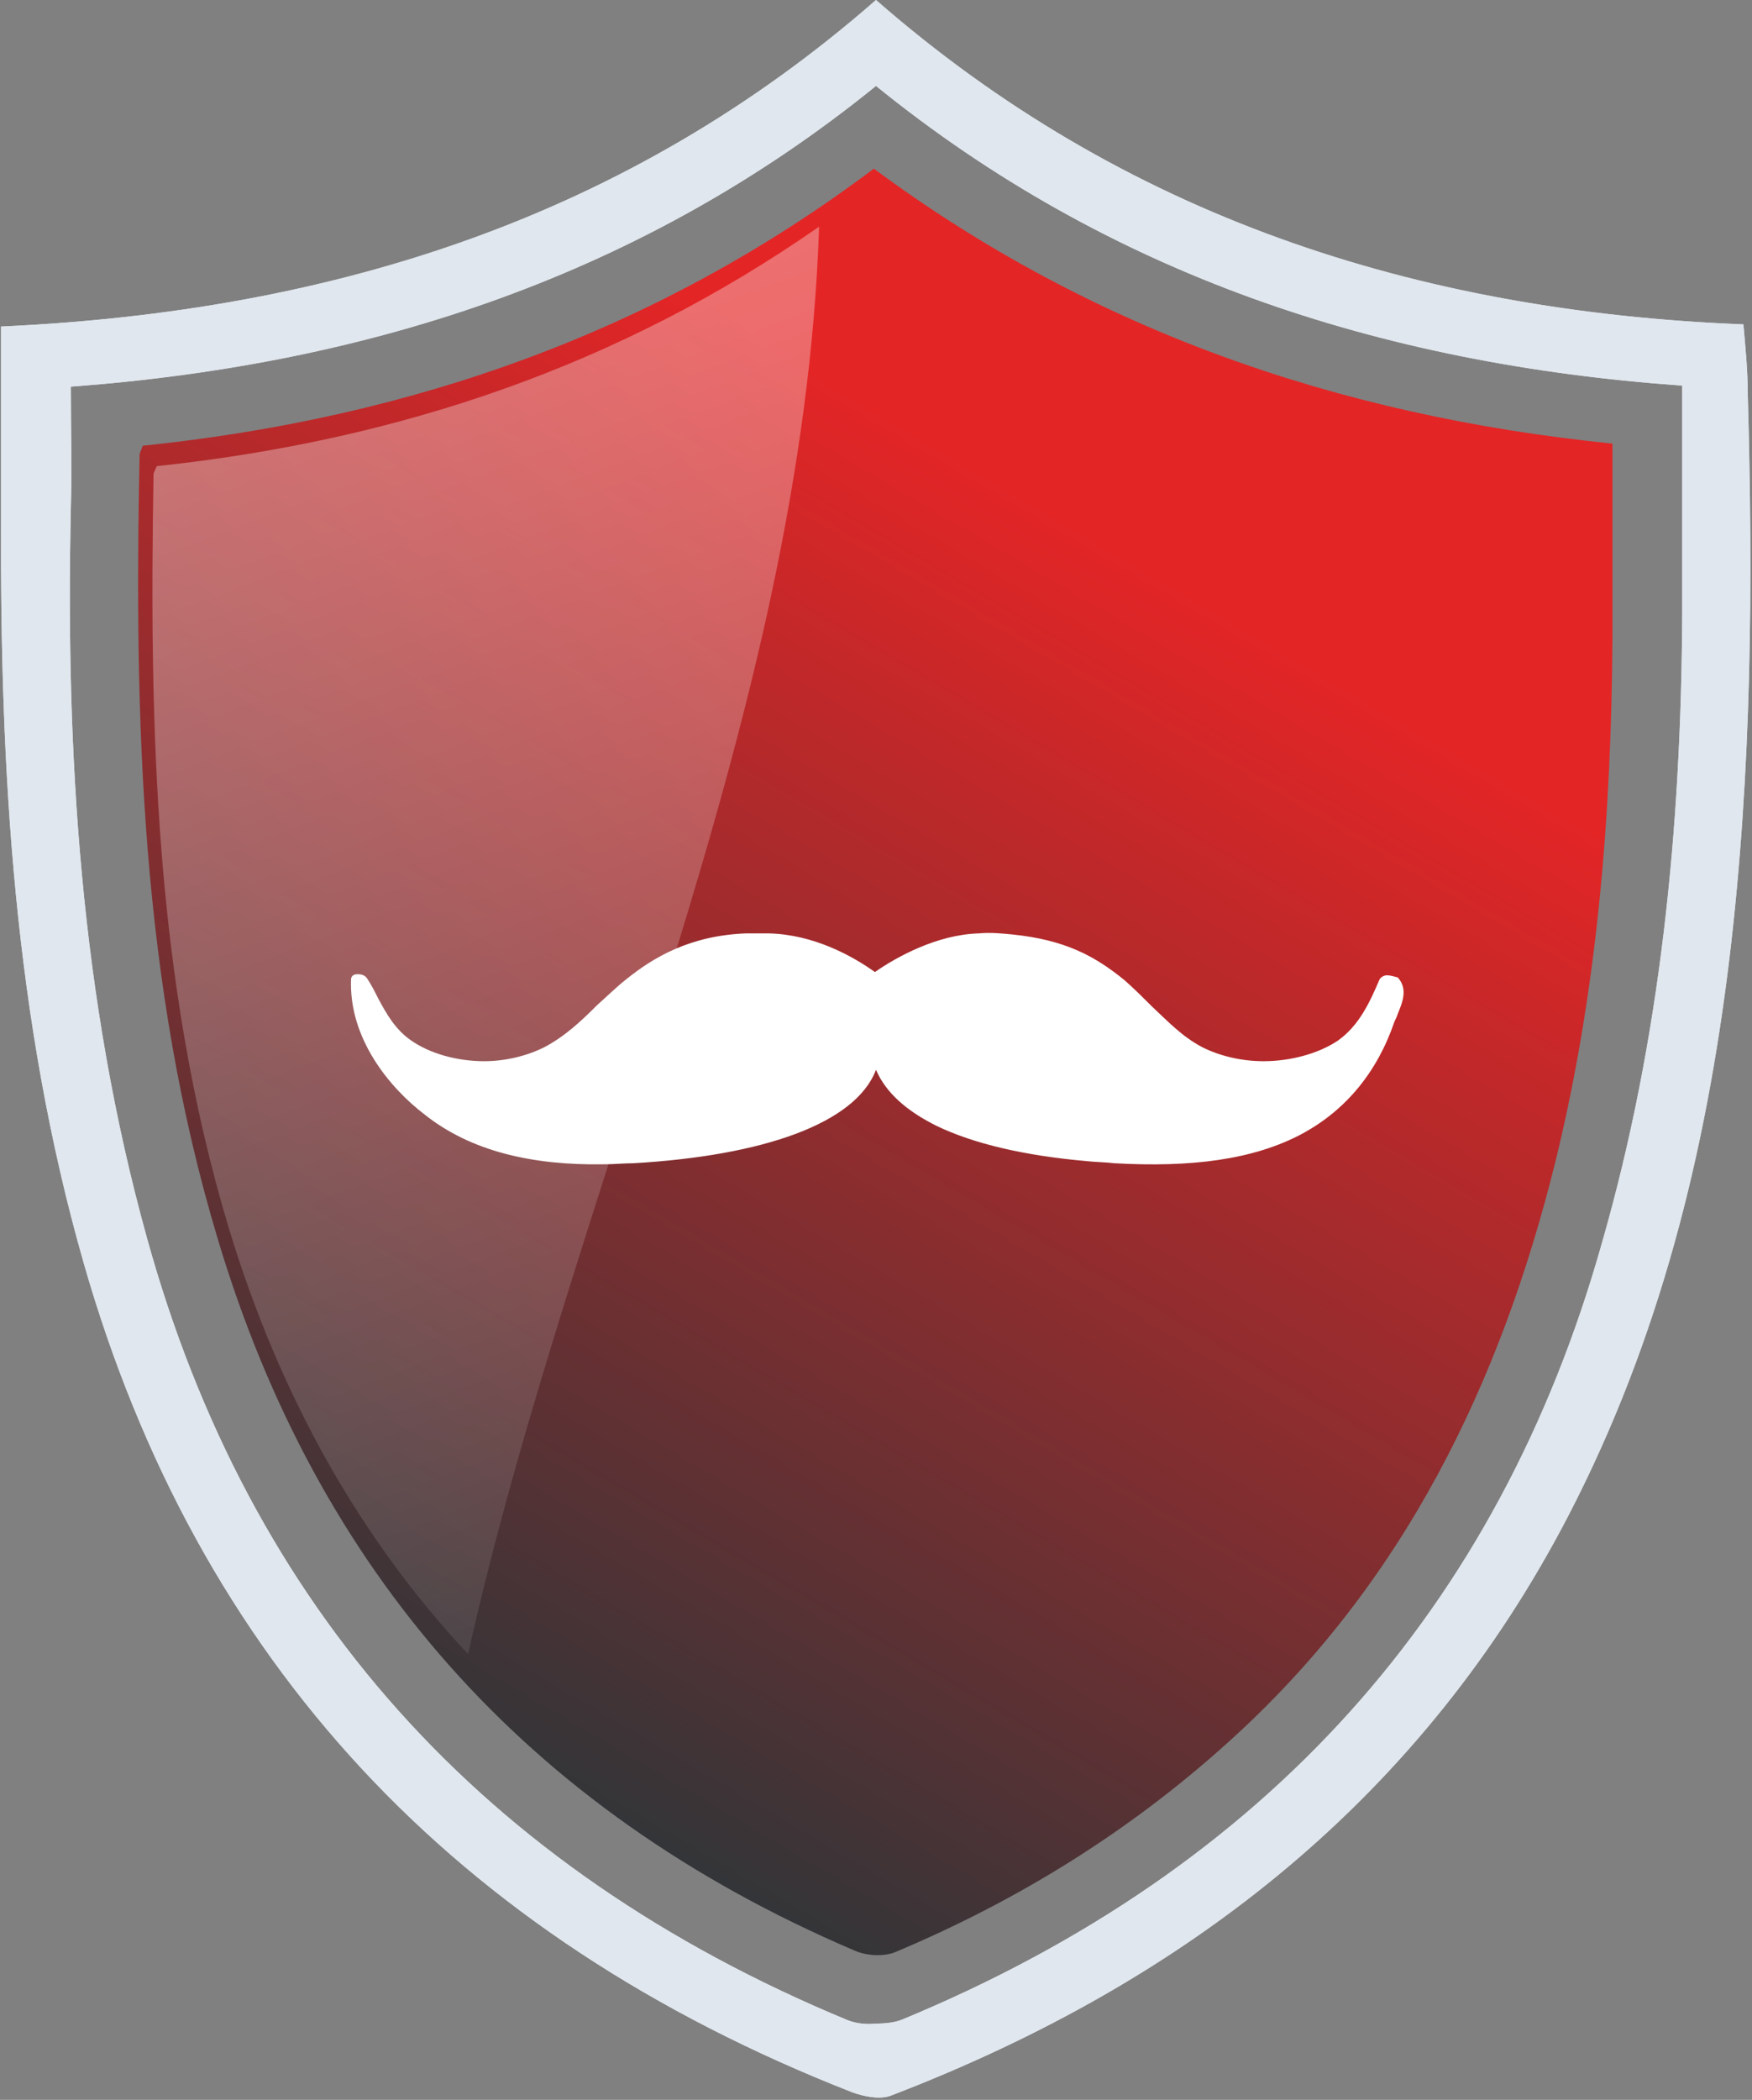
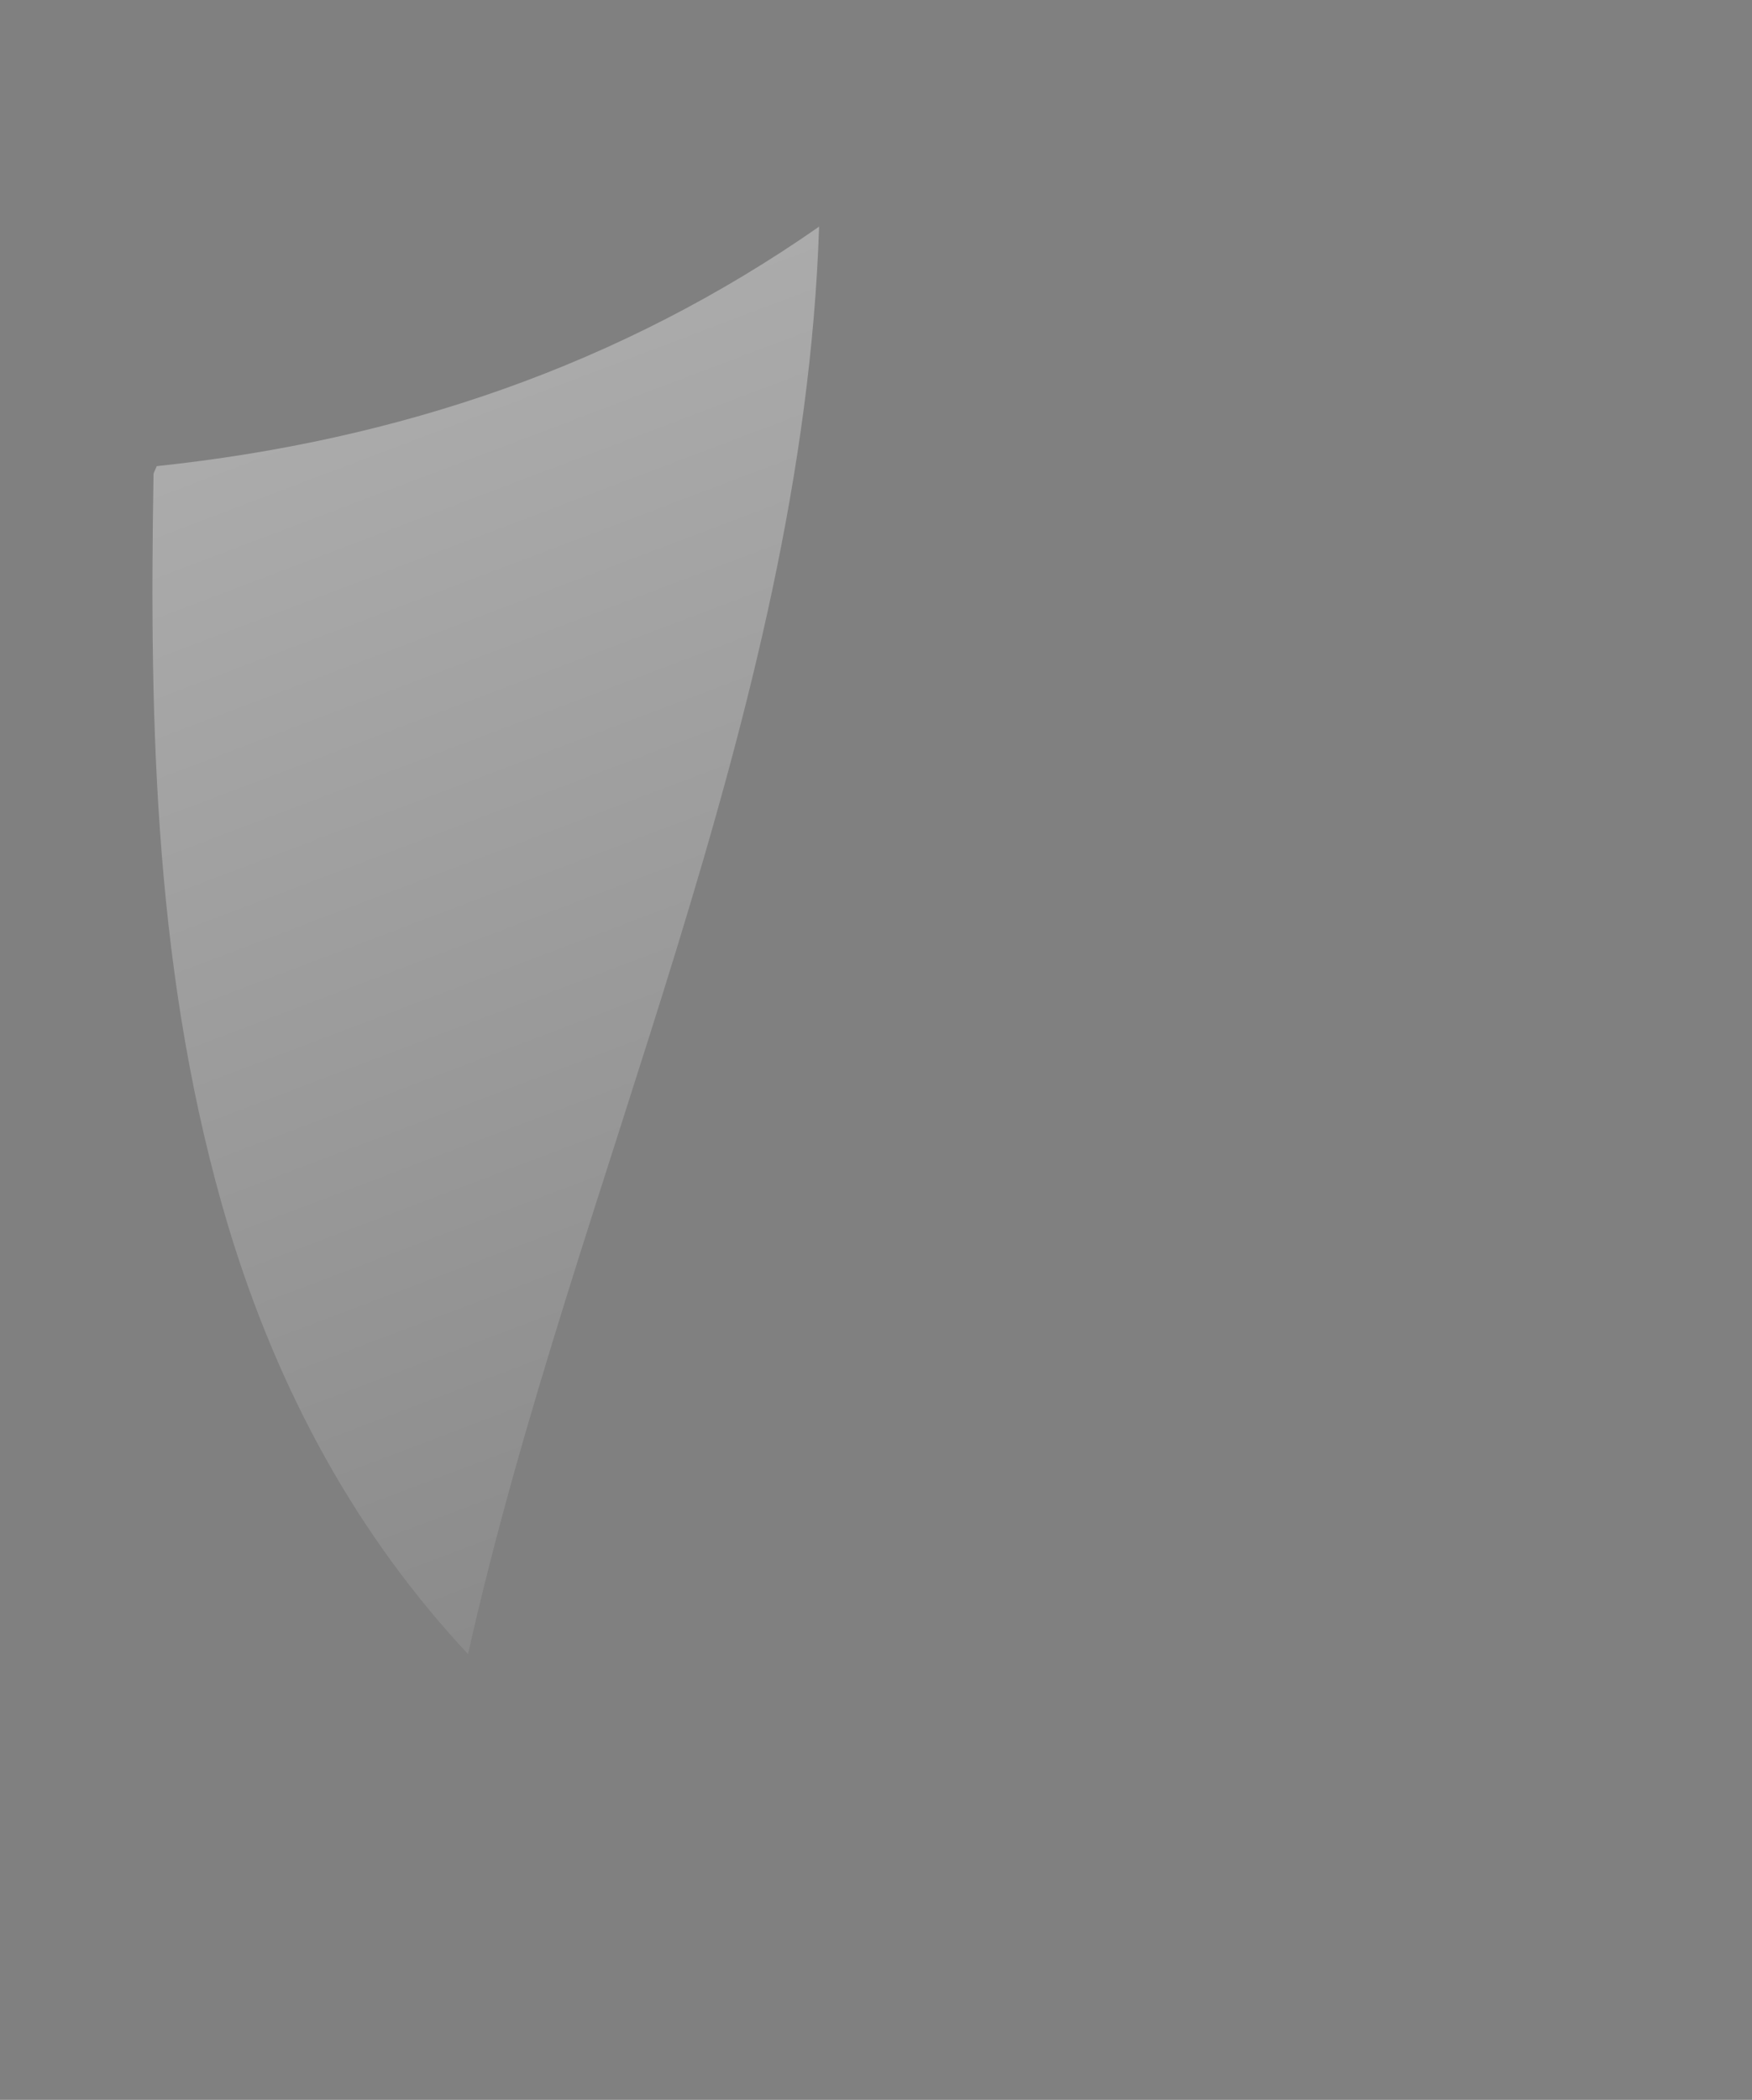
<svg xmlns="http://www.w3.org/2000/svg" xmlns:xlink="http://www.w3.org/1999/xlink" version="1.1" id="Layer_1" x="0px" y="0px" viewBox="0 0 163.2 195.5" style="enable-background:new 0 0 163.2 195.5;" xml:space="preserve">
  <rect x="0" y="0" width="163.2" height="195.5" fill="#808080" stroke="none" />
  <style type="text/css">
	.st0{clip-path:url(#SVGID_00000151511912652459581920000000804491879563243912_);fill:#E0E7EE;}
	.st1{fill:url(#SVGID_00000021814118141342329770000004328357510375199639_);}
	.st2{opacity:0.6;fill:url(#SVGID_00000121237461760806601450000000050970216480971164_);}
	.st3{fill:#FFFFFF;}
	.st4{clip-path:url(#SVGID_00000169518554901548349260000003928918656492957861_);fill:#E0E7EE;}
	.st5{fill:url(#SVGID_00000008123822485798044280000006299389728526712715_);}
	.st6{opacity:0.6;fill:url(#SVGID_00000053528582454351987350000012080546658254013579_);}
	.st7{clip-path:url(#SVGID_00000047041142103567534110000005646095170595260568_);fill:#E0E7EE;}
	.st8{fill:url(#SVGID_00000167398600719996918850000016542383174524648095_);}
	.st9{opacity:0.6;fill:url(#SVGID_00000065054865386454569560000014724207110739916934_);}
	.st10{clip-path:url(#SVGID_00000043455538354168320750000016701779329062765228_);fill:#E0E7EE;}
	.st11{fill:url(#SVGID_00000005946066923809405460000004414321411132766359_);}
	.st12{opacity:0.6;fill:url(#SVGID_00000029735350162267120540000001740030788138741382_);}
	.st13{clip-path:url(#SVGID_00000066481643897510800840000013960117893868169112_);fill:#E0E7EE;}
	.st14{fill:url(#SVGID_00000000943148265028170850000003362624512635661489_);}
	.st15{opacity:0.6;fill:url(#SVGID_00000056418784190475898380000003234525580838536879_);}
	.st16{clip-path:url(#SVGID_00000098205568390457240500000009306170050051774603_);fill:#E0E7EE;}
	.st17{fill:url(#SVGID_00000083805555194516545370000013604151375870101929_);}
	.st18{opacity:0.6;fill:url(#SVGID_00000162317000819954812350000014453413240875117991_);}
	.st19{clip-path:url(#SVGID_00000124863235147833456780000008825942270812164488_);fill:#E0E7EE;}
	.st20{fill:url(#SVGID_00000133491680516730933630000016003672748039661473_);}
	.st21{opacity:0.6;fill:url(#SVGID_00000183937564078846921760000011988791187758487183_);}
	.st22{clip-path:url(#SVGID_00000083790047575412042570000013392557210093398201_);fill:#E0E7EE;}
	.st23{fill:url(#SVGID_00000048491168076144451470000001251307450398196127_);}
	.st24{opacity:0.6;fill:url(#SVGID_00000173138070704041683910000011610839318431297724_);}
	.st25{clip-path:url(#SVGID_00000155849866305705488120000008433923145312859273_);fill:#FFFFFF;}
	.st26{clip-path:url(#SVGID_00000177477595680300184900000003866582077057585072_);fill:#E0E7EE;}
	.st27{fill:url(#SVGID_00000146501650642023398970000000788294145099100323_);}
	.st28{opacity:0.6;fill:url(#SVGID_00000029759863078180305430000011248155148785056395_);}
	.st29{clip-path:url(#SVGID_00000052076257492582254510000005746019308059511191_);fill:#E0E7EE;}
	.st30{fill:url(#SVGID_00000138546517395377026430000000579595784384273293_);}
	.st31{opacity:0.6;fill:url(#SVGID_00000052803957964371101590000008618517723503478948_);}
	.st32{clip-path:url(#SVGID_00000181792657898708715830000009725670005505201059_);fill:#E0E7EE;}
	.st33{opacity:0.75;fill:url(#SVGID_00000128442872170210898320000012644298765807085737_);}
	.st34{opacity:0.6;fill:url(#SVGID_00000159452379830684815620000000825296559359502254_);}
	.st35{fill:#E0E7EE;}
	.st36{fill:url(#SVGID_00000094608703739147968700000009232040638932755866_);}
	.st37{fill:url(#SVGID_00000183236663368373136320000003151577261825714362_);}
	.st38{clip-path:url(#SVGID_00000123401331019313050870000008254814308260514484_);fill:#E2ECE8;}
	.st39{fill:url(#SVGID_00000080187846273865631380000001821119647151679882_);}
	.st40{opacity:0.6;fill:url(#SVGID_00000142137670450052481220000012468084679659325829_);}
	.st41{clip-path:url(#SVGID_00000000912352949630635260000001504287661577488307_);fill:#E0E7EE;}
	.st42{fill:url(#SVGID_00000054233803035577298170000003243044686201931919_);}
	.st43{opacity:0.6;fill:url(#SVGID_00000070814666267898257990000015328067419326924701_);}
</style>
  <g>
    <g>
      <g>
        <defs>
-           <path id="SVGID_00000181059022636361105120000016450791671774067622_" d="M79,188.1c-34.1-14.1-55.8-38.5-65.3-72.8      C7.5,93,6.1,70.2,6.6,47.2c0.1-3.6,0-7.2,0-11.2c28.2-2.1,53.4-10.5,75-28c21.6,17.5,46.8,25.9,75.1,27.9c0,7.3,0,14.4,0,21.4      c-0.1,19.8-2,39.4-7.5,58.5c-9.6,34-31.3,58.2-65.1,72.2c-0.7,0.3-1.6,0.4-2.5,0.4C80.7,188.5,79.8,188.4,79,188.1 M0.1,30.4      c0,6.3,0,12.1,0,18C0,71.7,1.3,94.9,7.8,117.6c10.6,37,34.5,62.7,71.6,77.2c1.1,0.4,2.6,0.7,3.6,0.3c27.9-10.7,49.6-28,63.1-54      c8.5-16.4,12.8-33.8,15-51.9c2.1-17.5,2.2-35.1,1.7-52.7c0-2-0.2-4-0.4-6.3C131.9,29,104.6,20.1,81.6,0      C58.5,20.2,31.1,29,0.1,30.4" />
-         </defs>
+           </defs>
        <use xlink:href="#SVGID_00000181059022636361105120000016450791671774067622_" style="overflow:visible;fill:#E0E7EE;" />
        <clipPath id="SVGID_00000014596887383760291350000018310595604878681475_">
          <use xlink:href="#SVGID_00000181059022636361105120000016450791671774067622_" style="overflow:visible;" />
        </clipPath>
-         <rect style="clip-path:url(#SVGID_00000014596887383760291350000018310595604878681475_);fill:#E0E7EE;" width="163.2" height="195.5" />
      </g>
      <linearGradient id="SVGID_00000166654006707786188140000007358075606034176410_" gradientUnits="userSpaceOnUse" x1="33.984" y1="156.859" x2="98.776" y2="46.713">
        <stop offset="0" style="stop-color:#323538" />
        <stop offset="0.995" style="stop-color:#E42526" />
      </linearGradient>
-       <path style="fill:url(#SVGID_00000166654006707786188140000007358075606034176410_);" d="M13.3,41.5C13.1,42,13,42.2,13,42.4    c-0.5,24.6,0.1,49.1,7.3,73c9.2,30.7,28.6,53.1,59.3,66.2c1.1,0.5,2.8,0.6,3.9,0.1c11.4-4.8,21.7-11.2,30.8-19.4    c16.5-14.8,25.5-33.6,30.6-54.2c3.9-15.9,5.2-32.2,5.3-48.6c0-6,0-12.1,0-18.2c-25.7-2.6-48.7-10.7-68.8-25.6    C61.2,30.9,38.4,38.9,13.3,41.5" />
      <linearGradient id="SVGID_00000153690618418728372220000001888388331778442398_" gradientUnits="userSpaceOnUse" x1="90.657" y1="178.58" x2="-4.707" y2="-73.146">
        <stop offset="2.985125e-03" style="stop-color:#FFFFFF;stop-opacity:0" />
        <stop offset="0.999" style="stop-color:#FFFFFF" />
      </linearGradient>
      <path style="opacity:0.6;fill:url(#SVGID_00000153690618418728372220000001888388331778442398_);" d="M14.6,43.4    c-0.2,0.5-0.3,0.6-0.3,0.8c-0.4,23.6,0.1,47.1,7,70.1c4.7,15.5,12.1,28.8,22.3,39.7c9.8-43.8,31.2-87.3,32.7-132.9    C57.8,34,37.2,41,14.6,43.4z" />
    </g>
-     <path class="st3" d="M129.2,90.8c-0.3,0-0.6,0.2-0.7,0.4c-0.9,2.1-1.9,4.3-3.9,5.7c-1.8,1.2-4.4,1.9-6.9,1.9   c-2.1,0-4.1-0.5-5.7-1.3c-1.9-1-3.2-2.4-4.7-3.8c-0.8-0.8-1.6-1.6-2.5-2.4C102,89,99.2,87.5,94.3,87c-1-0.1-2.1-0.2-3.1-0.1   c-3.9,0.1-7.7,2.2-9.7,3.6c-2.1-1.5-5.7-3.5-9.9-3.6c-0.7,0-1.4,0-2.1,0c-5.2,0.2-8.6,2.2-11.2,4.3c-1,0.8-1.8,1.6-2.7,2.4   c-1.5,1.5-3,2.9-4.9,3.9c-1.6,0.8-3.6,1.3-5.6,1.3c-2.5,0-5.1-0.7-6.9-2c-1.4-1-2.2-2.4-3-3.9c-0.3-0.6-0.6-1.2-1-1.8   c-0.2-0.3-0.5-0.4-0.9-0.4c-0.4,0-0.6,0.2-0.6,0.5c-0.2,5.5,3.6,10.1,6.9,12.6c4.3,3.4,10,4.7,16.6,4.6c1,0,1.9-0.1,2.8-0.1   c12.1-0.7,20.7-3.7,22.6-8.7c0.9,2.1,2.8,3.8,5.6,5.2c3.5,1.7,8.3,2.8,14,3.3c0.9,0.1,1.8,0.1,2.6,0.2c7.1,0.4,13-0.3,17.6-2.8   c4-2.2,6.9-5.7,8.5-10.4c0.1-0.2,0.2-0.4,0.3-0.7c0.4-1,1-2.3,0-3.4C129.8,90.9,129.5,90.8,129.2,90.8z" />
  </g>
</svg>